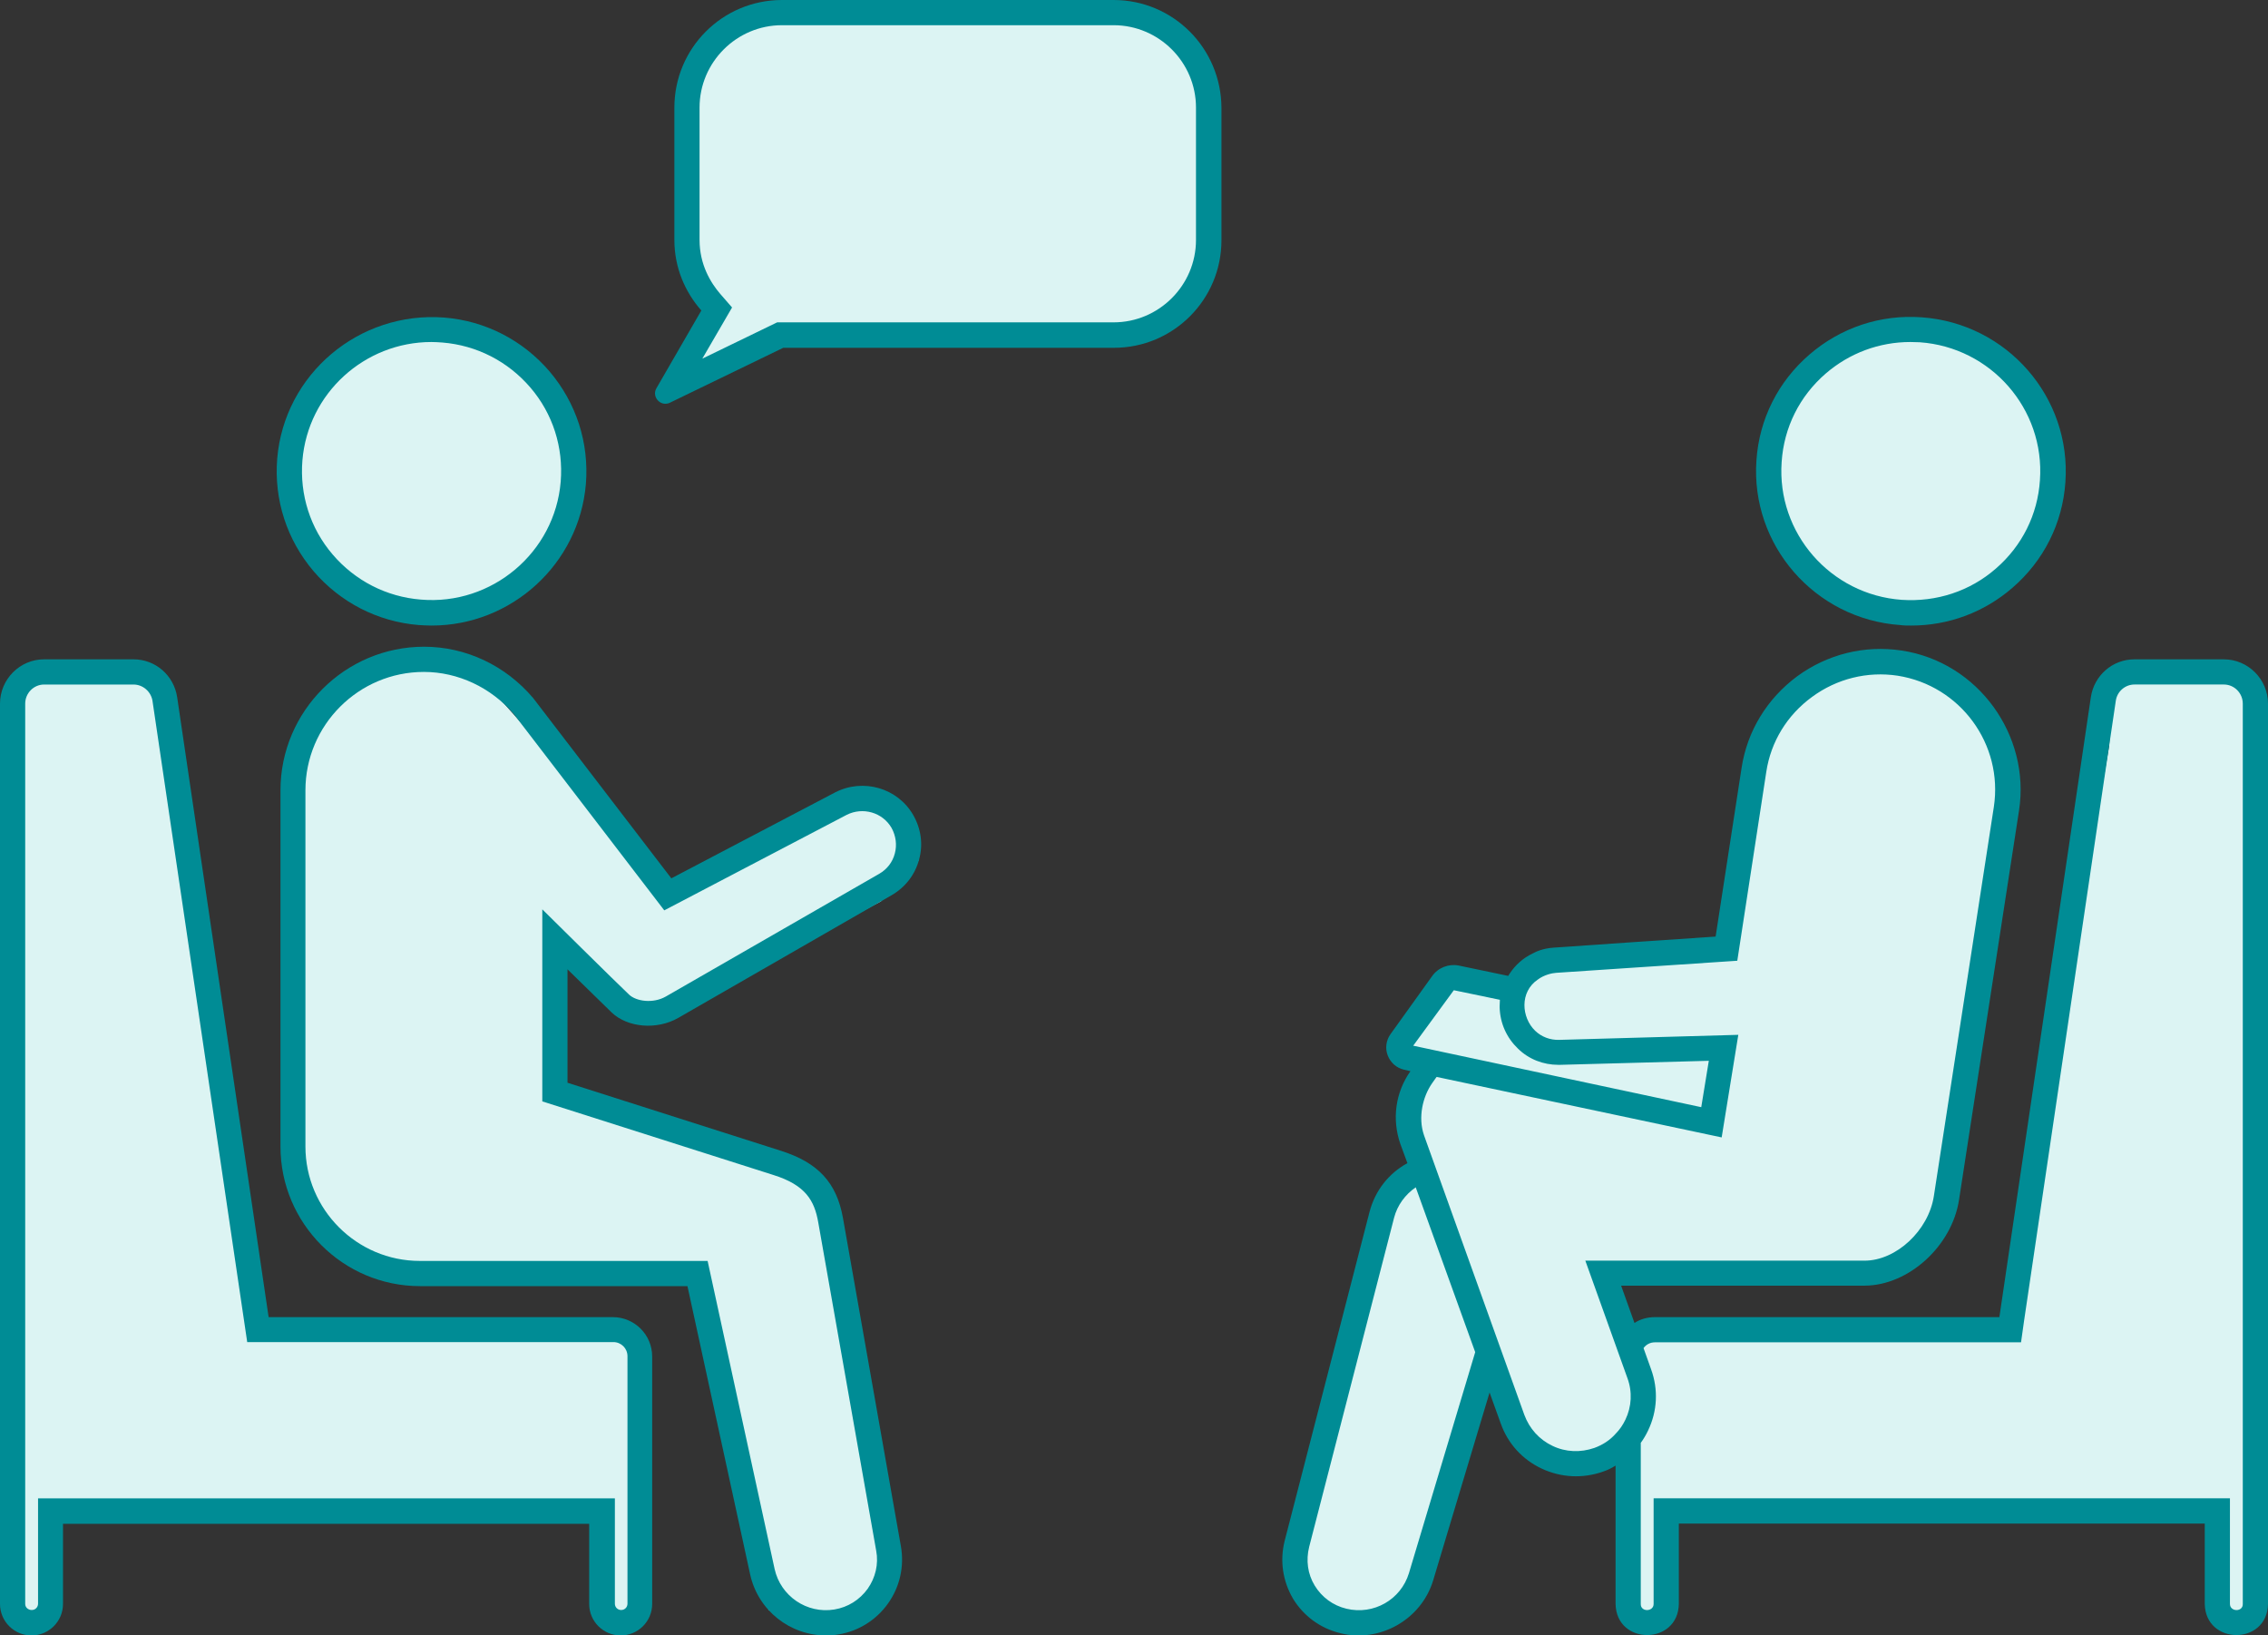
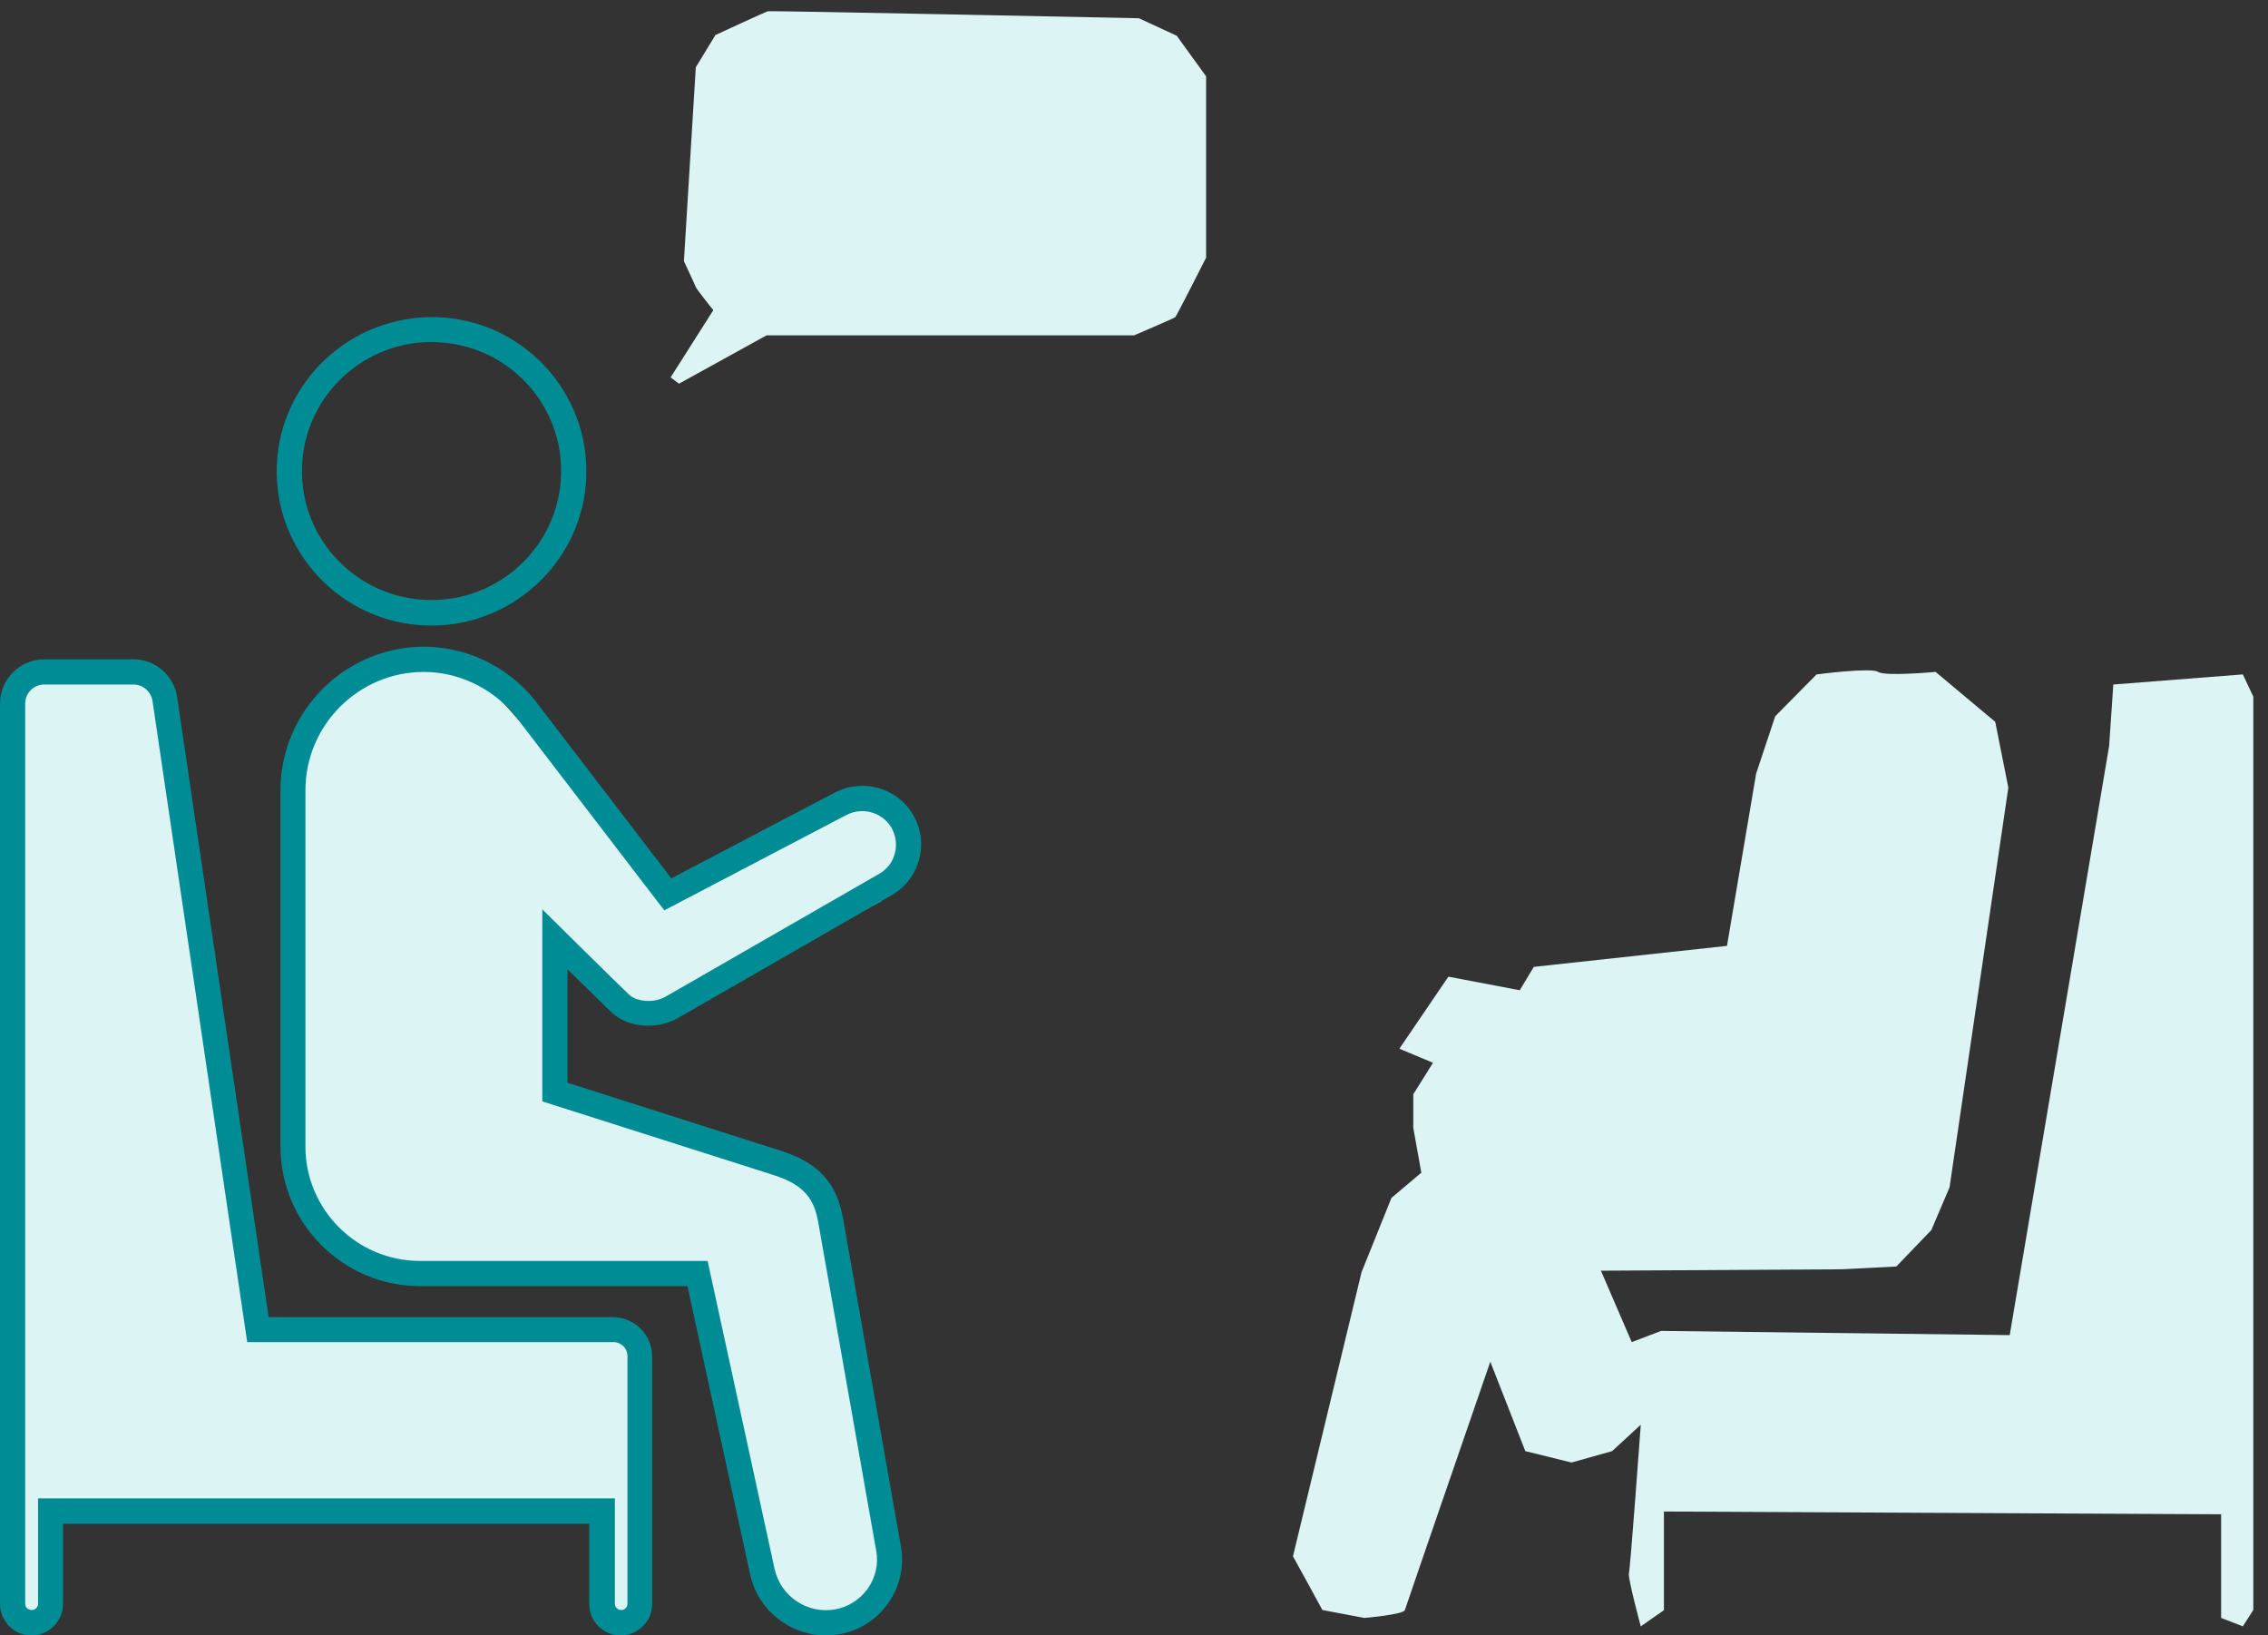
<svg xmlns="http://www.w3.org/2000/svg" id="Layer_2" viewBox="0 0 1080 778.68">
  <rect x="0" y="0" width="1080" height="778.68" fill="#333333" stroke="none" />
  <g id="Layer_1-2">
-     <path d="M878,162.84l24.33-4.16s29-.67,30,0,33.33,27.67,33.33,30,12.67,35.61,12.67,35.61c0,0-7.33,30.06-8.33,31.06s-8,18-10.33,18.67-29,13.67-29,13.67l-31.33,3-39.33-18-14.69-22.33-4.64-28s5-27,6-27.67,15.67-18,15.67-18l15.67-13.84Z" style="fill:#dcf4f3;" />
    <path d="M4.33,747.68V328.35s2-8.2,7.67-8.43,65.67,6.01,65.67,6.01l48.67,304.43,172.47,1.33,2.87,11.33,3.33,118.67-6.2,8.67h-11.15l-4.65-49.33-258.67-.67,2,19.33-1.33,26.88-7.33,7.78-9.33-4-4-12.67v-10Z" style="fill:#dcf4f3;" />
    <path d="M199,313.92l28.67,7.18,91.67,103.24,93-43.33s12.64,2.67,14.32,6,10.99,22.3,10.99,22.3l-18.17,19.85-97.14,51.18h-17.33l-37.79-29.33-3.54,69.33,122.67,40s9.33,22,8.67,25.33,27.33,147.33,26.67,151.33-3.33,29.55-3.33,29.55l-19.33,3.78-32.93-3.68-32.95-156.99-133.45-4.67-30-5.33-19.33-18.67-12.67-24.67,6.13-194,11.6-27.33,14.27-9.09" style="fill:#dcf4f3;" />
-     <path d="M215.67,156.35l30.67,11.33s26,33.67,26.67,36-3,47.33-3,47.33l-15.33,22s-22.67,12.38-24.33,12.69-43,3.64-44.33,2.31-30.72-15.67-30.72-15.67c0,0-17.61-25-17.61-26v-34.33l11.33-22.33s19-21,20-21.33,22-9,22-9l24.67-3Z" style="fill:#dcf4f3;" />
    <path d="M323.33,182.68l41.67-23h175s19-8.07,19.67-8.7,14.67-28.3,14.67-28.3V36.35l-14-19.33-18-8.33s-175.33-3.67-176.67-3.33-25,11.33-25,11.33l-9.33,15.33-5.67,92.33s5.33,11.33,5.67,12.33,8.33,11,8.33,11l-20.33,32,4,3Z" style="fill:#dcf4f3;" />
    <path d="M629.67,766.56l20,3.78s18.67-1.57,19.33-3.78,40.67-118.22,40.67-118.22l16.67,42.58,22,5.42,19.33-5.42,13.65-12.58s-4.98,68.67-5.65,70.67,5.65,25.33,5.65,25.33l11.02-7.68v-46.99l265.33,1.33v49.33l10.34,4,5-7.78V331.68l-5-10.58-61.67,4.82-2,29.33-47.33,280.43-166-2-14,5.33-14.67-34,114.67-.67,26-1.33,16.67-17.33,8.67-20.36,28-190.31-6.25-31.33-28.41-23.77s-24,2.22-27.33,0-29.33,1.2-29.33,1.2l-19.69,19.91-9.09,27.33-13.88,82-92,10-6.67,11.13-34-6.47-23.33,34.3,16,6.7-9.37,15v16l3.82,21.33-14.22,12-14.23,35.33-32.67,135.33,6.98,12.67,7.02,12.88Z" style="fill:#dcf4f3;" />
    <g>
-       <path d="M530.28,12c21.6,0,39.24,17.64,39.24,39.24v63c0,21.6-17.64,39.24-39.24,39.24h-160.2s-35.64,17.28-35.64,17.28l9.84-16.92,4.32-7.44-5.64-6.48c-4.44-5.16-9.84-13.8-9.84-25.68V51.24c0-21.6,17.64-39.24,39.24-39.24h157.93m0-12h-157.92c-28.32,0-51.24,22.92-51.24,51.24v63c0,12.96,4.92,24.6,12.84,33.6l-21.36,36.96c-2.04,3.48,.72,7.44,4.2,7.44,.72,0,1.44-.12,2.16-.48l54-26.16h157.44c28.32,0,51.24-22.92,51.24-51.24V51.36C581.53,22.92,558.61,0,530.29,0h0Z" style="fill:#008c95;" />
      <path d="M205.56,297.84c-2.04,0-4.08-.12-6.12-.24-19.56-1.56-37.44-10.8-50.16-25.68-12.72-15-18.84-33.96-17.28-53.52,3.36-40.32,39-70.32,79.56-67.2,19.56,1.56,37.44,10.8,50.16,25.68,12.72,15,18.84,33.96,17.28,53.52-3.23,38.28-35.52,67.44-73.44,67.44h0Zm-.12-135c-31.8,0-58.8,24.36-61.44,56.4-1.32,16.32,3.72,32.28,14.4,44.76,10.68,12.48,25.56,20.16,42,21.48,33.84,2.88,63.84-22.44,66.6-56.16,1.32-16.32-3.72-32.28-14.4-44.76-10.68-12.48-25.56-20.16-42-21.48-1.8-.12-3.48-.24-5.16-.24h0Z" style="fill:#008c95;" />
      <path d="M393.36,778.68c-17.04,0-32.28-11.76-36.12-28.92l-29.88-137.4h-127.32c-36.72,0-66.48-29.88-66.48-66.48v-169.56c0-37.68,30.72-68.4,68.4-68.4,19.8,0,38.76,8.88,51.96,24.48l65.76,85.8,78-40.92c13.32-6.84,29.76-2.16,37.2,10.8,3.72,6.48,4.8,14.04,2.76,21.24-1.92,7.2-6.6,13.2-13.08,16.92l-101.64,58.44c-10.08,5.76-24,4.68-31.68-2.64-3.24-3.12-13.2-12.84-21-20.52v54l101.64,32.4c17.76,5.64,26.52,15.24,29.52,31.92l27.6,156.36c1.68,9.6-.48,19.32-6.12,27.24-5.64,7.92-14.04,13.2-23.64,14.76-2.04,.36-3.96,.48-5.88,.48h0ZM201.84,319.92c-31.08,0-56.4,25.32-56.4,56.4v169.56c0,30,24.48,54.48,54.48,54.48h137.04l31.92,146.76c2.88,12.84,15.36,21.36,28.44,19.2,6.48-1.08,12-4.56,15.84-9.84,3.72-5.28,5.28-11.76,4.08-18.12l-27.6-156.36c-1.8-10.32-6-17.76-21.36-22.56l-110.04-35.04v-91.44s35.64,35.28,41.28,40.56c3.36,3.24,11.4,4.44,17.52,.96l101.64-58.44c3.72-2.16,6.36-5.52,7.44-9.72,1.08-4.08,.48-8.4-1.56-12.12-4.32-7.44-13.68-10.08-21.36-6.24l-86.88,45.48-71.76-93.6c-10.8-12.48-26.41-19.92-42.73-19.92h0Z" style="fill:#008c95;" />
-       <path d="M910.08,297.84c-1.8,0-3.48,0-5.28-.24-40.56-2.88-71.28-38.04-68.4-78.48,1.32-19.56,10.32-37.44,25.2-50.28s33.84-19.2,53.52-17.76c40.56,2.88,71.28,38.04,68.4,78.48-1.32,19.56-10.32,37.44-25.2,50.28-13.55,11.76-30.48,18-48.24,18h0Zm-.36-135c-14.88,0-29.04,5.28-40.32,15-12.48,10.8-19.92,25.68-21,42.12-2.4,33.84,23.28,63.24,57.24,65.64,16.44,1.08,32.4-4.08,44.76-14.88,12.48-10.8,19.92-25.68,21-42.12,2.4-33.84-23.28-63.24-57.24-65.64-1.56,0-3-.12-4.44-.12h0Z" style="fill:#008c95;" />
      <path d="M63.6,325.92c4.44,0,8.28,3.36,9,7.68l45.12,305.4h174.36c3.72,0,6.72,3,6.72,6.72v117.84c0,1.68-1.32,3-3,3s-3-1.32-3-3v-50.16H18.12v50.16c0,1.68-1.32,3-3,3s-3.12-1.2-3.12-2.88V335.04c0-5.04,4.08-9.12,9-9.12H63.6m0-12H21c-11.52,0-21,9.48-21,21.12v428.64c0,8.28,6.72,15,15,15s15-6.72,15-15v-38.16h250.56v38.16c0,8.28,6.72,15,15,15s15-6.72,15-15v-117.84c0-10.32-8.4-18.72-18.72-18.72H127.92l-43.56-295.2c-1.56-10.32-10.32-18-20.76-18h0Z" style="fill:#008c95;" />
-       <path d="M1059,313.92h-42.6c-10.44,0-19.2,7.68-20.76,18l-43.56,295.2h-164.04c-3.6,0-6.96,.96-9.72,2.77l-6.36-17.76h116.04c20.88-.12,41.52-18.84,44.88-40.92l28.56-185.28c5.52-35.64-19.32-70.68-55.92-76.2-17.64-2.64-35.16,1.68-49.68,12.24-14.4,10.68-23.88,26.16-26.52,43.68l-12.36,80.28s-76.56,5.16-77.28,5.28c-5.04,.36-8.28,1.92-9.84,2.76-4.56,2.16-8.28,5.52-11.04,9.72-.24,.36-.6,.96-.6,.96l-23.52-4.92c-4.8-.96-9.84,.96-12.72,5.04l-19.8,27.6c-2.16,3-2.64,6.84-1.32,10.2,1.32,3.36,4.08,5.88,7.68,6.72l3.12,.72c-7.2,10.2-8.88,22.92-4.8,34.68l3.36,9.12c-8.88,4.8-15.36,13.08-18,23.04l-40.44,156.72c-2.4,9.48-.96,19.2,3.96,27.6,5.04,8.28,13.08,14.16,22.56,16.44,18.48,4.68,38.4-6.24,44.16-25.08l26.88-89.52,5.28,14.64c3.36,9.6,10.32,17.28,19.56,21.6,9.24,4.32,19.56,4.8,29.16,1.44,2.16-.72,4.08-1.68,6-2.88v65.88c.36,19.8,29.76,19.68,30.12,0v-38.28h250.44v38.28c.36,19.68,29.76,19.8,30.12,0V335.05c0-11.64-9.48-21.12-21-21.12h0Zm-366.72,157.55l21.96,4.56s-.12,2.04-.12,3v.72c.24,7.56,3.36,14.4,8.76,19.56,5.16,5.04,12,7.68,19.2,7.68h.84l70.8-1.92-3.6,22.08-137.16-29.27,19.32-26.4Zm-21.36,277.56c-3.84,12.6-16.8,20.04-29.76,16.92-6.48-1.56-11.76-5.52-15.12-11.04-3.36-5.52-4.2-12-2.64-18.36l40.44-156.72c1.56-6,5.28-11.04,10.32-14.52l28.32,78.48-31.56,105.24Zm103.08-73.08c-1.2,2.52-2.76,4.8-4.68,6.72-2.64,3-6.12,5.28-10.08,6.72-6.6,2.28-13.68,2.04-19.92-.96-6.36-3-11.04-8.28-13.44-14.76l-47.76-133.08c-3-8.64-.6-18.48,3.84-24.84,1.56-2.28,2.16-3,2.16-3l135.72,28.8,7.92-48.84-85.32,2.4c-4.32,.12-8.4-1.44-11.4-4.32-6.6-6.36-7.44-18.48,1.2-24.36,3-2.28,6.84-3.12,8.76-3.24l86.28-5.76,13.8-89.88c2.16-14.4,9.96-27.12,21.84-35.76,11.76-8.64,26.28-12.24,40.68-10.08,29.88,4.68,50.4,32.64,45.84,62.52l-28.56,185.28c-2.52,16.32-17.88,30.72-33,30.72h-132.96l20.04,55.92c2.4,6.48,2.04,13.56-.96,19.8h0Zm294,87.72c.12,3.96-6.12,3.84-6.12,0v-50.28h-274.44v50.28c0,3.84-6.24,3.96-6.12,0v-76.68c1.32-1.8,2.52-3.84,3.48-5.88,4.44-9.24,4.92-19.56,1.44-29.16l-3.6-10.08c1.2-1.68,3.12-2.76,5.4-2.76h174.36l1.44-10.2,43.68-295.2c.6-4.44,4.44-7.8,8.88-7.8h42.6c4.92,0,9,4.08,9,9.12v428.64Z" style="fill:#008c95;" />
    </g>
  </g>
</svg>